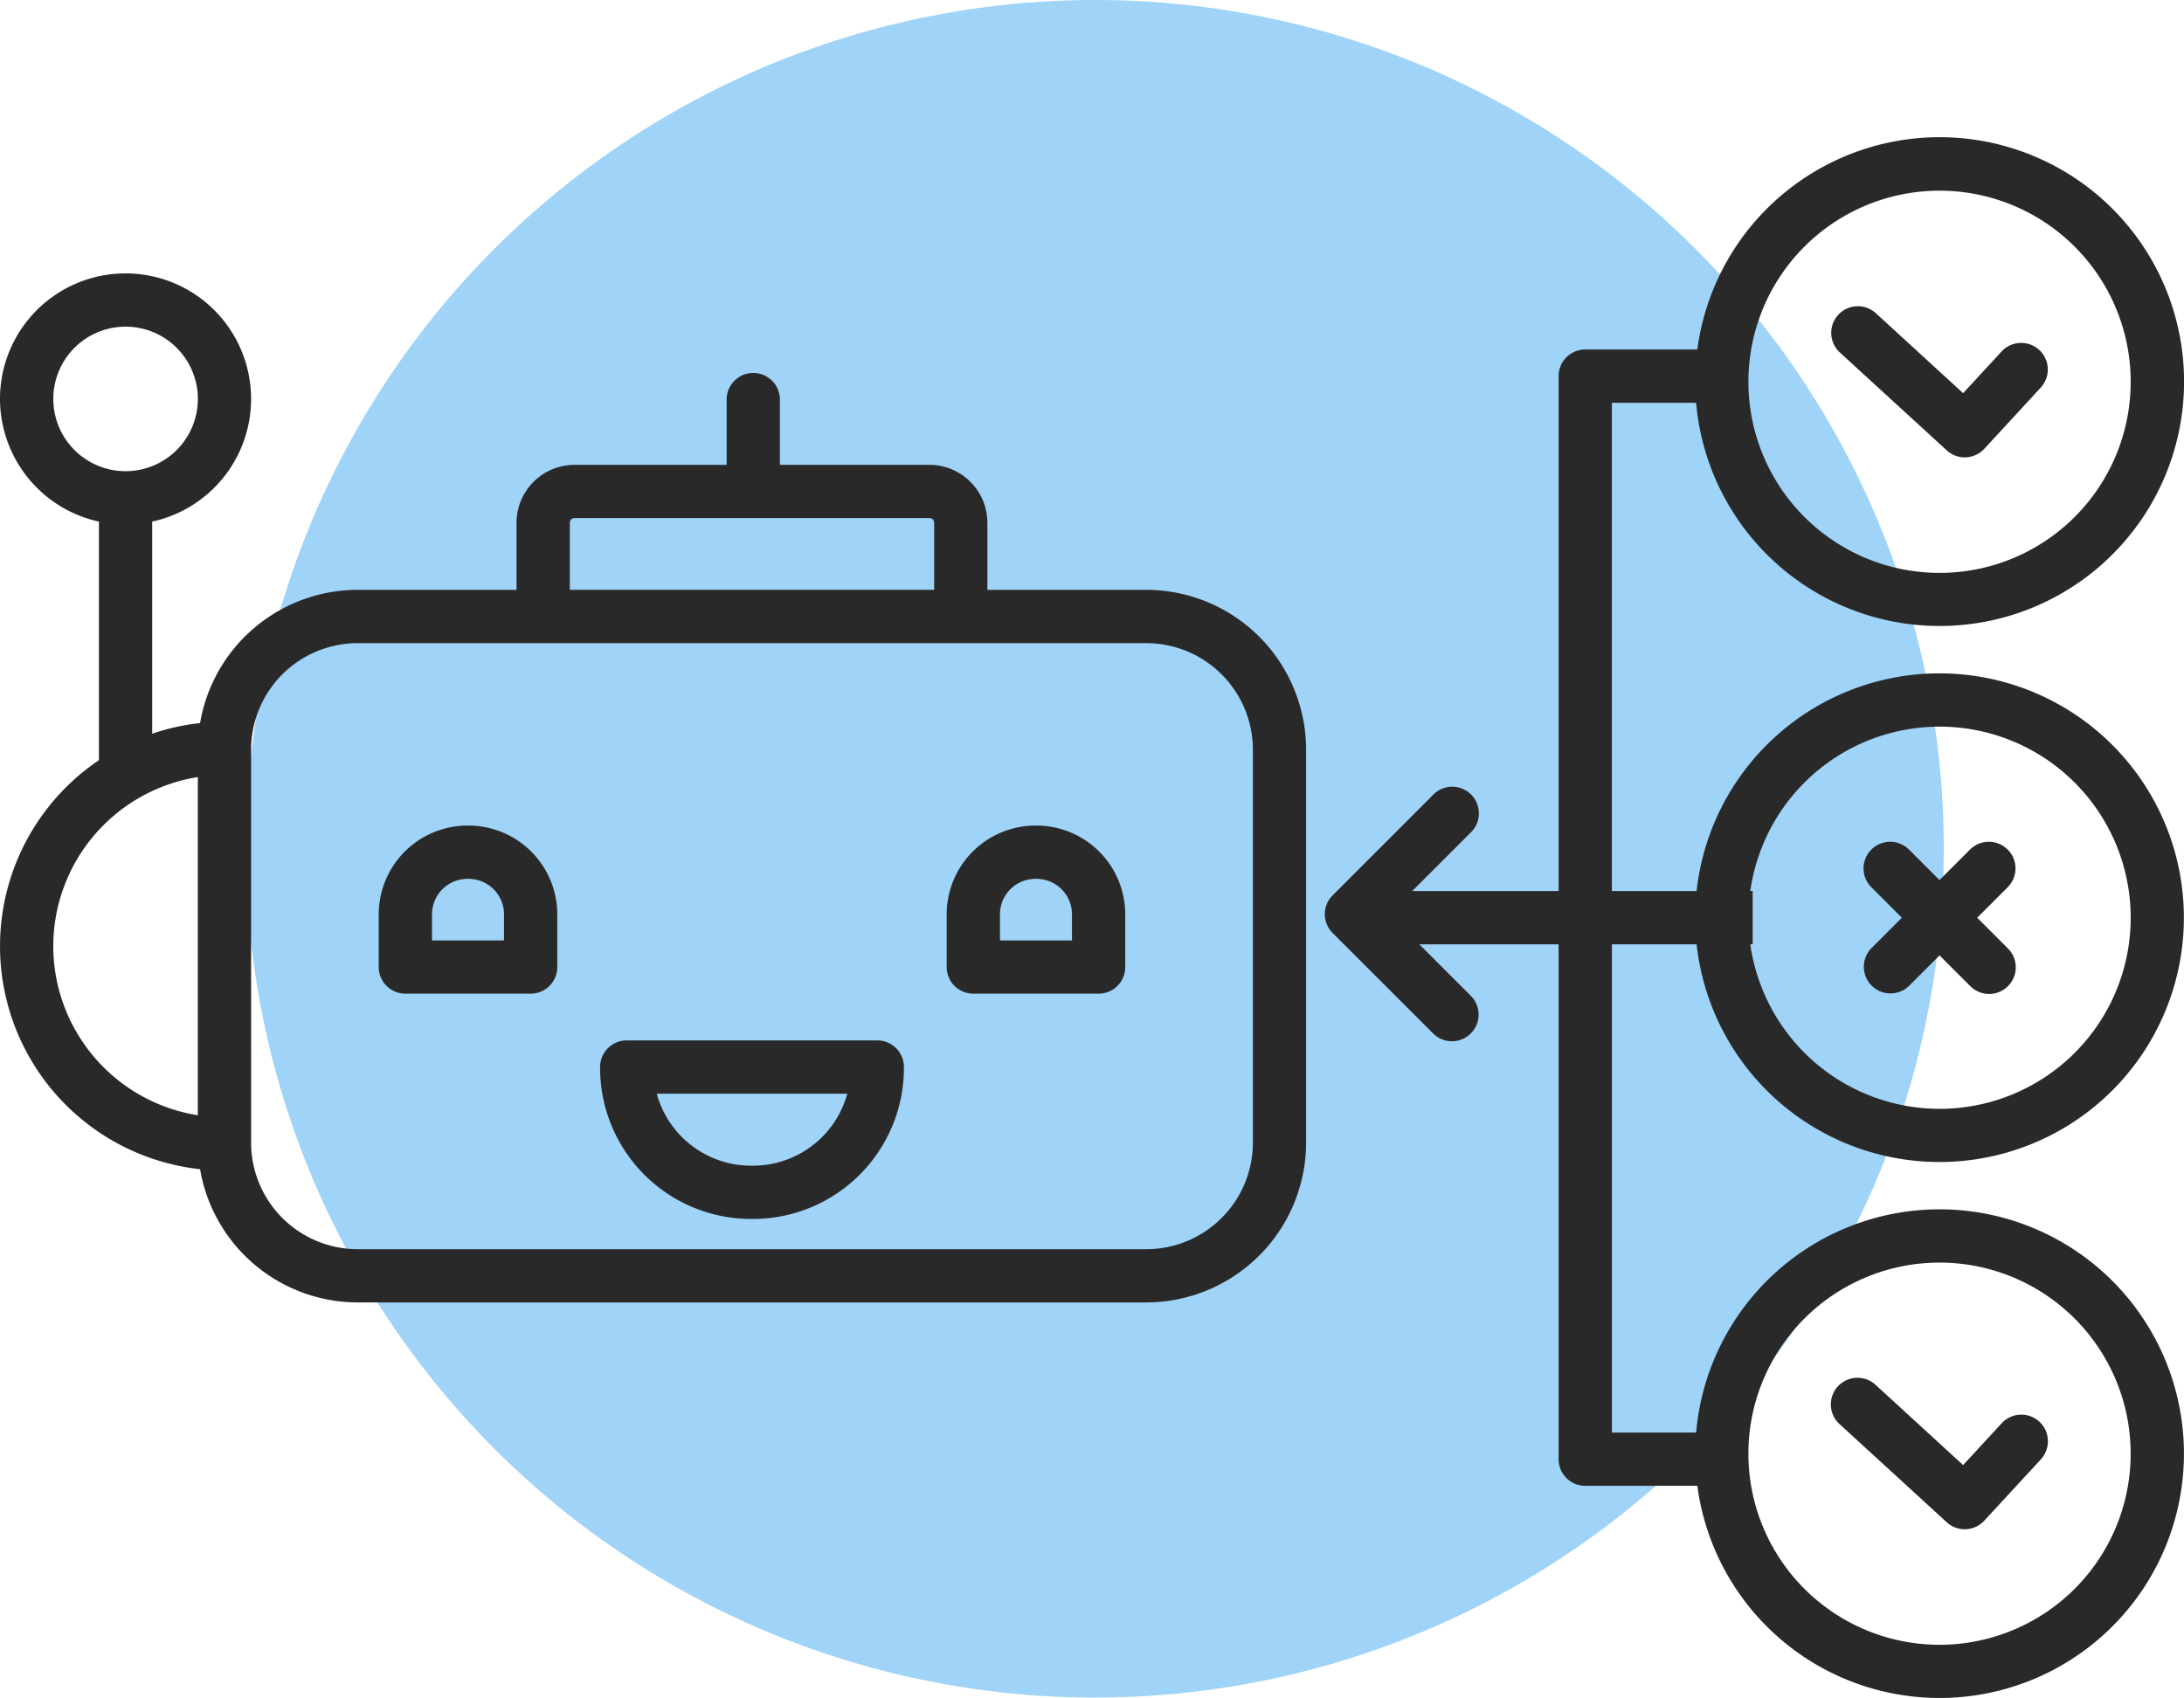
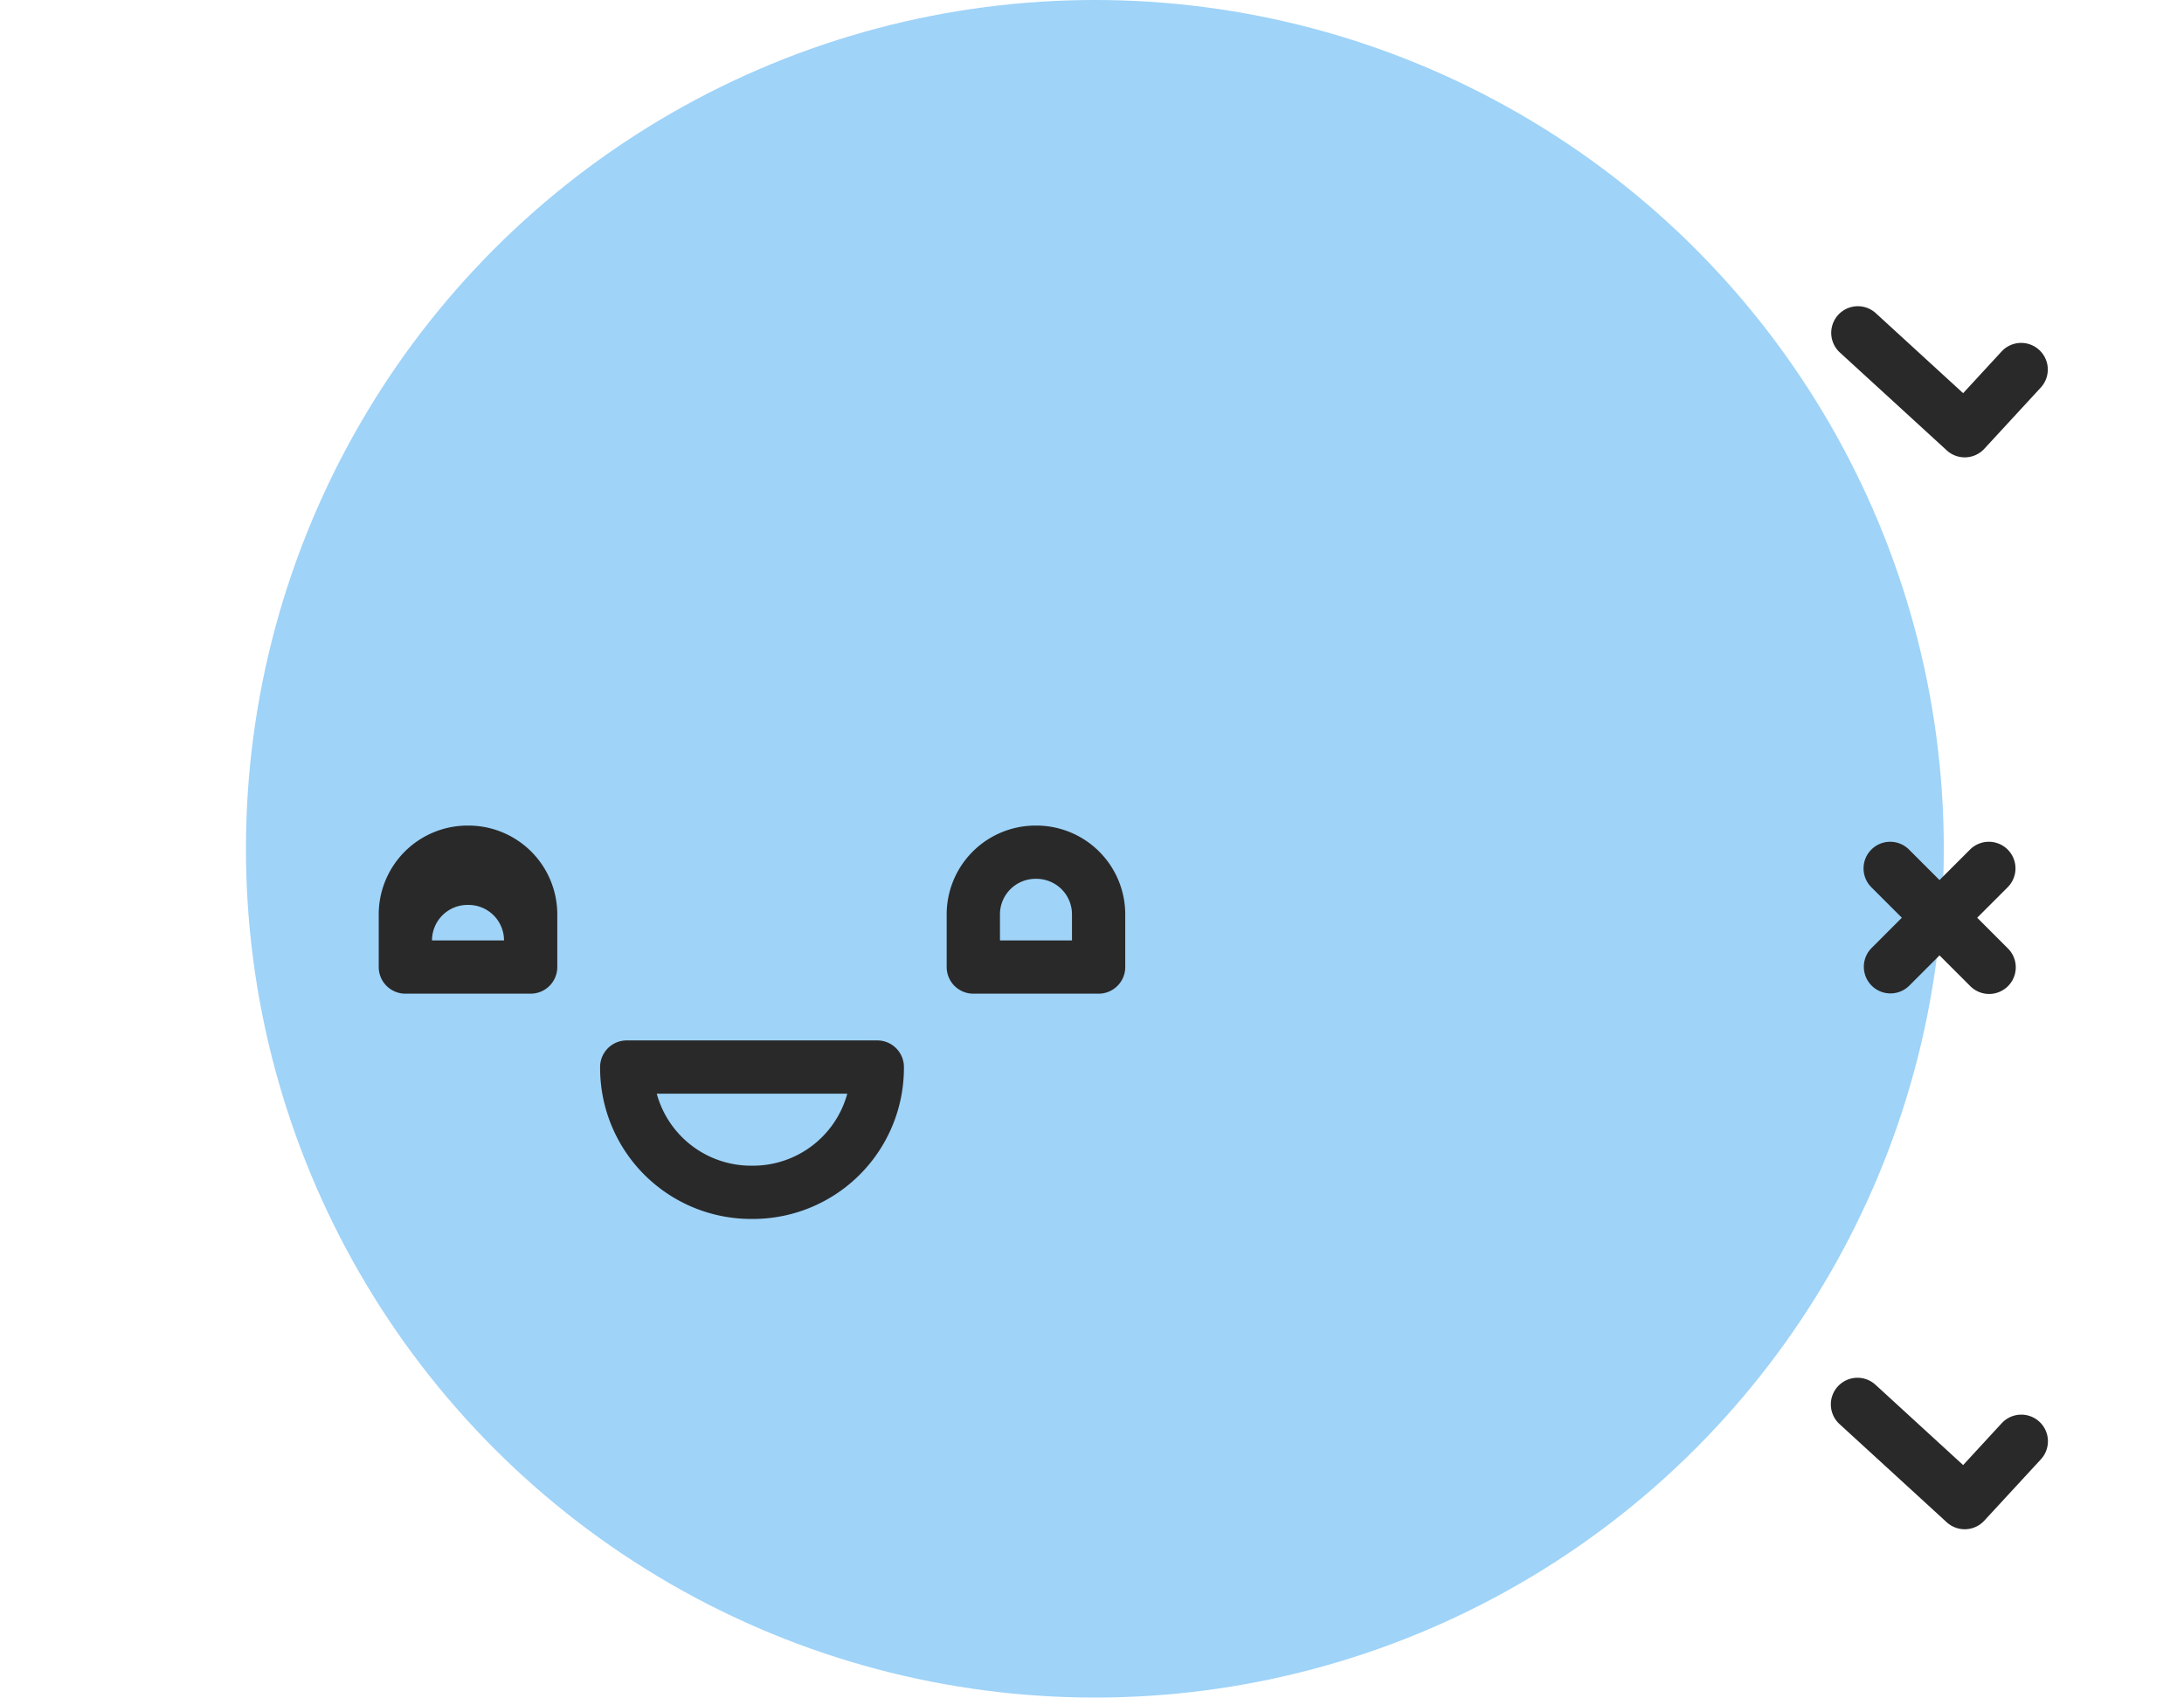
<svg xmlns="http://www.w3.org/2000/svg" width="275.276" height="214.058" viewBox="0 0 275.276 214.058">
  <g id="Grupo_159" data-name="Grupo 159" transform="translate(-1370 -1525)">
    <circle id="Elipse_3" data-name="Elipse 3" cx="107" cy="107" r="107" transform="translate(1401 1525)" fill="#9fd3f8" />
    <g id="chatbot" transform="translate(1370 1542.322)">
      <path id="Trazado_34" data-name="Trazado 34" d="M38.907,159.7a3.356,3.356,0,0,1,4.747,0l3.844,3.844,3.844-3.844a3.357,3.357,0,0,1,4.749,4.747l-3.844,3.844,3.844,3.844a3.357,3.357,0,1,1-4.747,4.747L47.5,173.04l-3.844,3.844a3.357,3.357,0,0,1-4.747-4.747l3.842-3.844-3.844-3.844A3.36,3.36,0,0,1,38.907,159.7Zm0,0" transform="translate(196.962 -69.922)" fill="#292929" />
      <path id="Trazado_35" data-name="Trazado 35" d="M36.306,38.927l11,10.079,4.845-5.254A3.356,3.356,0,1,1,57.09,48.3l-7.114,7.715a3.357,3.357,0,0,1-4.736.2L31.769,43.877a3.357,3.357,0,0,1,4.537-4.95Zm0,0" transform="translate(200.132 -16.763)" fill="#292929" />
      <path id="Trazado_36" data-name="Trazado 36" d="M36.322,280.432l11,10.082,4.845-5.256a3.357,3.357,0,1,1,4.935,4.552l-7.114,7.713a3.357,3.357,0,0,1-4.736.2L31.785,285.385a3.358,3.358,0,1,1,4.535-4.952Zm0,0" transform="translate(200.116 -123.145)" fill="#292929" />
-       <path id="Trazado_37" data-name="Trazado 37" d="M46.8,163.277a30.8,30.8,0,1,1,.153,6.714H32.824a3.356,3.356,0,0,1-3.357-3.357V101.728H11.909l6.489,6.489a3.357,3.357,0,0,1-4.747,4.749L.984,100.3a3.356,3.356,0,0,1,0-4.747L13.653,82.88A3.357,3.357,0,1,1,18.4,87.627l-7.385,7.385H29.467V30.1a3.358,3.358,0,0,1,3.357-3.357H46.951A30.809,30.809,0,1,1,46.8,33.46H36.181V95.014h10.68a30.8,30.8,0,1,1,0,6.714H36.183v61.549ZM77.478,190.03a24.09,24.09,0,1,0-24.088-24.09A24.092,24.092,0,0,0,77.478,190.03Zm0-135.123a24.092,24.092,0,1,0-24.088-24.09A24.092,24.092,0,0,0,77.478,54.906Zm0,67.562a24.091,24.091,0,1,0-23.85-27.454h.3v6.714h-.3A24.123,24.123,0,0,0,77.478,122.468Zm0,0" transform="translate(166.983 -0.007)" fill="#292929" />
-       <path id="Trazado_38" data-name="Trazado 38" d="M197.762,46.47a15.824,15.824,0,1,1,19.182,15.464V88.676a27.973,27.973,0,0,1,6.036-1.342,20.173,20.173,0,0,1,19.857-16.793h20.03V62.085a7.311,7.311,0,0,1,7.3-7.3h19.182V46.555a3.357,3.357,0,0,1,6.714,0v8.226h18.852a7.311,7.311,0,0,1,7.3,7.3v8.46h20.03a20.163,20.163,0,0,1,20.141,20.141v49.545a20.166,20.166,0,0,1-20.141,20.141H242.838a20.171,20.171,0,0,1-19.857-16.793,28.282,28.282,0,0,1-12.75-51.562V61.937A15.852,15.852,0,0,1,197.762,46.47ZM315.507,62.081a.592.592,0,0,0-.59-.592H270.174a.594.594,0,0,0-.59.592v8.458h45.923Zm-72.669,91.578H342.25a13.442,13.442,0,0,0,13.428-13.428V90.687A13.442,13.442,0,0,0,342.25,77.259H242.838A13.444,13.444,0,0,0,229.41,90.687v49.545A13.445,13.445,0,0,0,242.838,153.659Zm-38.362-38.2a21.611,21.611,0,0,0,18.22,21.315V94.142A21.612,21.612,0,0,0,204.476,115.459ZM222.7,46.47a9.11,9.11,0,1,0-9.109,9.111A9.109,9.109,0,0,0,222.7,46.47Zm0,0" transform="translate(-197.762 -13.504)" fill="#292929" />
      <path id="Trazado_39" data-name="Trazado 39" d="M249.707,155.066h.133a11.2,11.2,0,0,1,11.185,11.187V172.9a3.356,3.356,0,0,1-3.357,3.357H241.876a3.358,3.358,0,0,1-3.357-3.357v-6.646A11.2,11.2,0,0,1,249.707,155.066Zm-4.471,14.477h9.076v-3.289a4.476,4.476,0,0,0-4.471-4.474h-.133a4.478,4.478,0,0,0-4.474,4.474Zm0,0" transform="translate(-119.197 -68.314)" fill="#292929" />
-       <path id="Trazado_40" data-name="Trazado 40" d="M377.658,155.066h.135a11.2,11.2,0,0,1,11.185,11.187V172.9a3.358,3.358,0,0,1-3.357,3.357H369.83a3.358,3.358,0,0,1-3.357-3.357v-6.646A11.2,11.2,0,0,1,377.658,155.066Zm-4.471,14.477h9.078v-3.289a4.477,4.477,0,0,0-4.471-4.474h-.135a4.477,4.477,0,0,0-4.471,4.474Zm0,0" transform="translate(-318.737 -68.314)" fill="#292929" />
+       <path id="Trazado_40" data-name="Trazado 40" d="M377.658,155.066h.135a11.2,11.2,0,0,1,11.185,11.187V172.9a3.358,3.358,0,0,1-3.357,3.357H369.83a3.358,3.358,0,0,1-3.357-3.357v-6.646A11.2,11.2,0,0,1,377.658,155.066Zm-4.471,14.477h9.078a4.477,4.477,0,0,0-4.471-4.474h-.135a4.477,4.477,0,0,0-4.471,4.474Zm0,0" transform="translate(-318.737 -68.314)" fill="#292929" />
      <path id="Trazado_41" data-name="Trazado 41" d="M291.74,203.473h31.582a3.358,3.358,0,0,1,3.357,3.357v.133a19.038,19.038,0,0,1-19.016,19.016H307.4a19.036,19.036,0,0,1-19.014-19.016v-.133A3.356,3.356,0,0,1,291.74,203.473ZM307.4,219.265h.267a12.326,12.326,0,0,0,11.874-9.078H295.525A12.322,12.322,0,0,0,307.4,219.265Zm0,0" transform="translate(-212.747 -89.637)" fill="#292929" />
    </g>
  </g>
</svg>